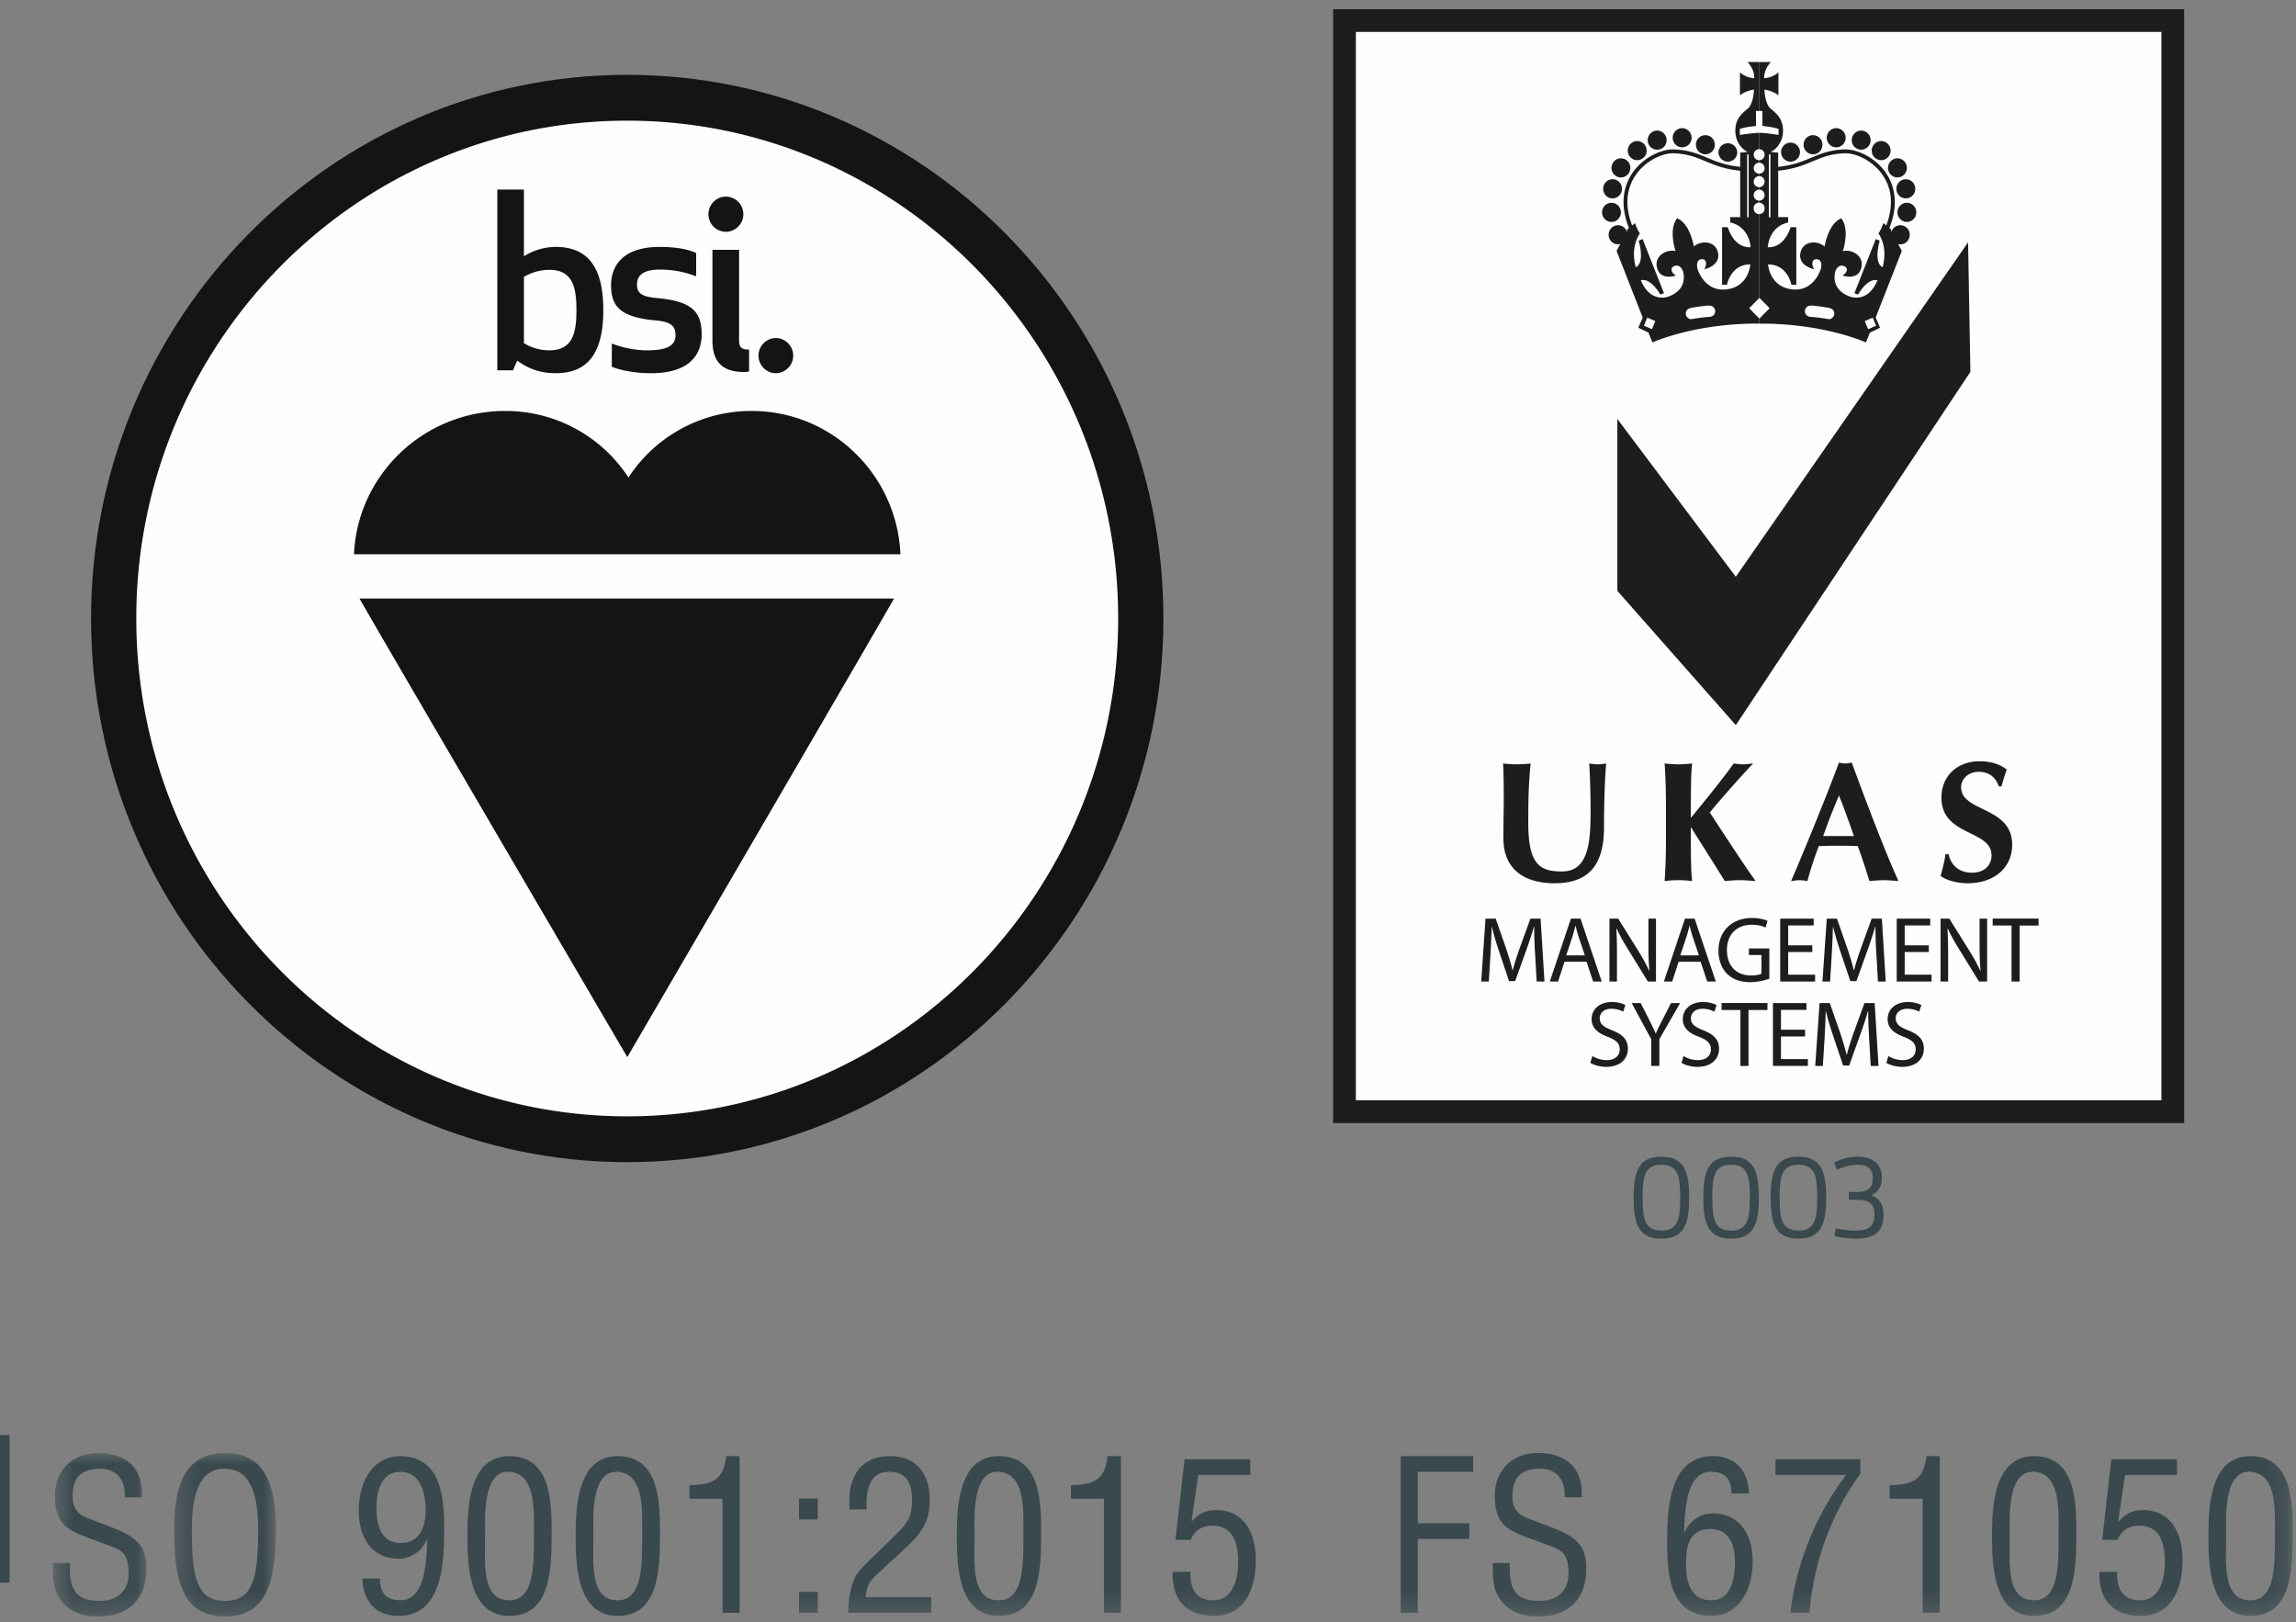
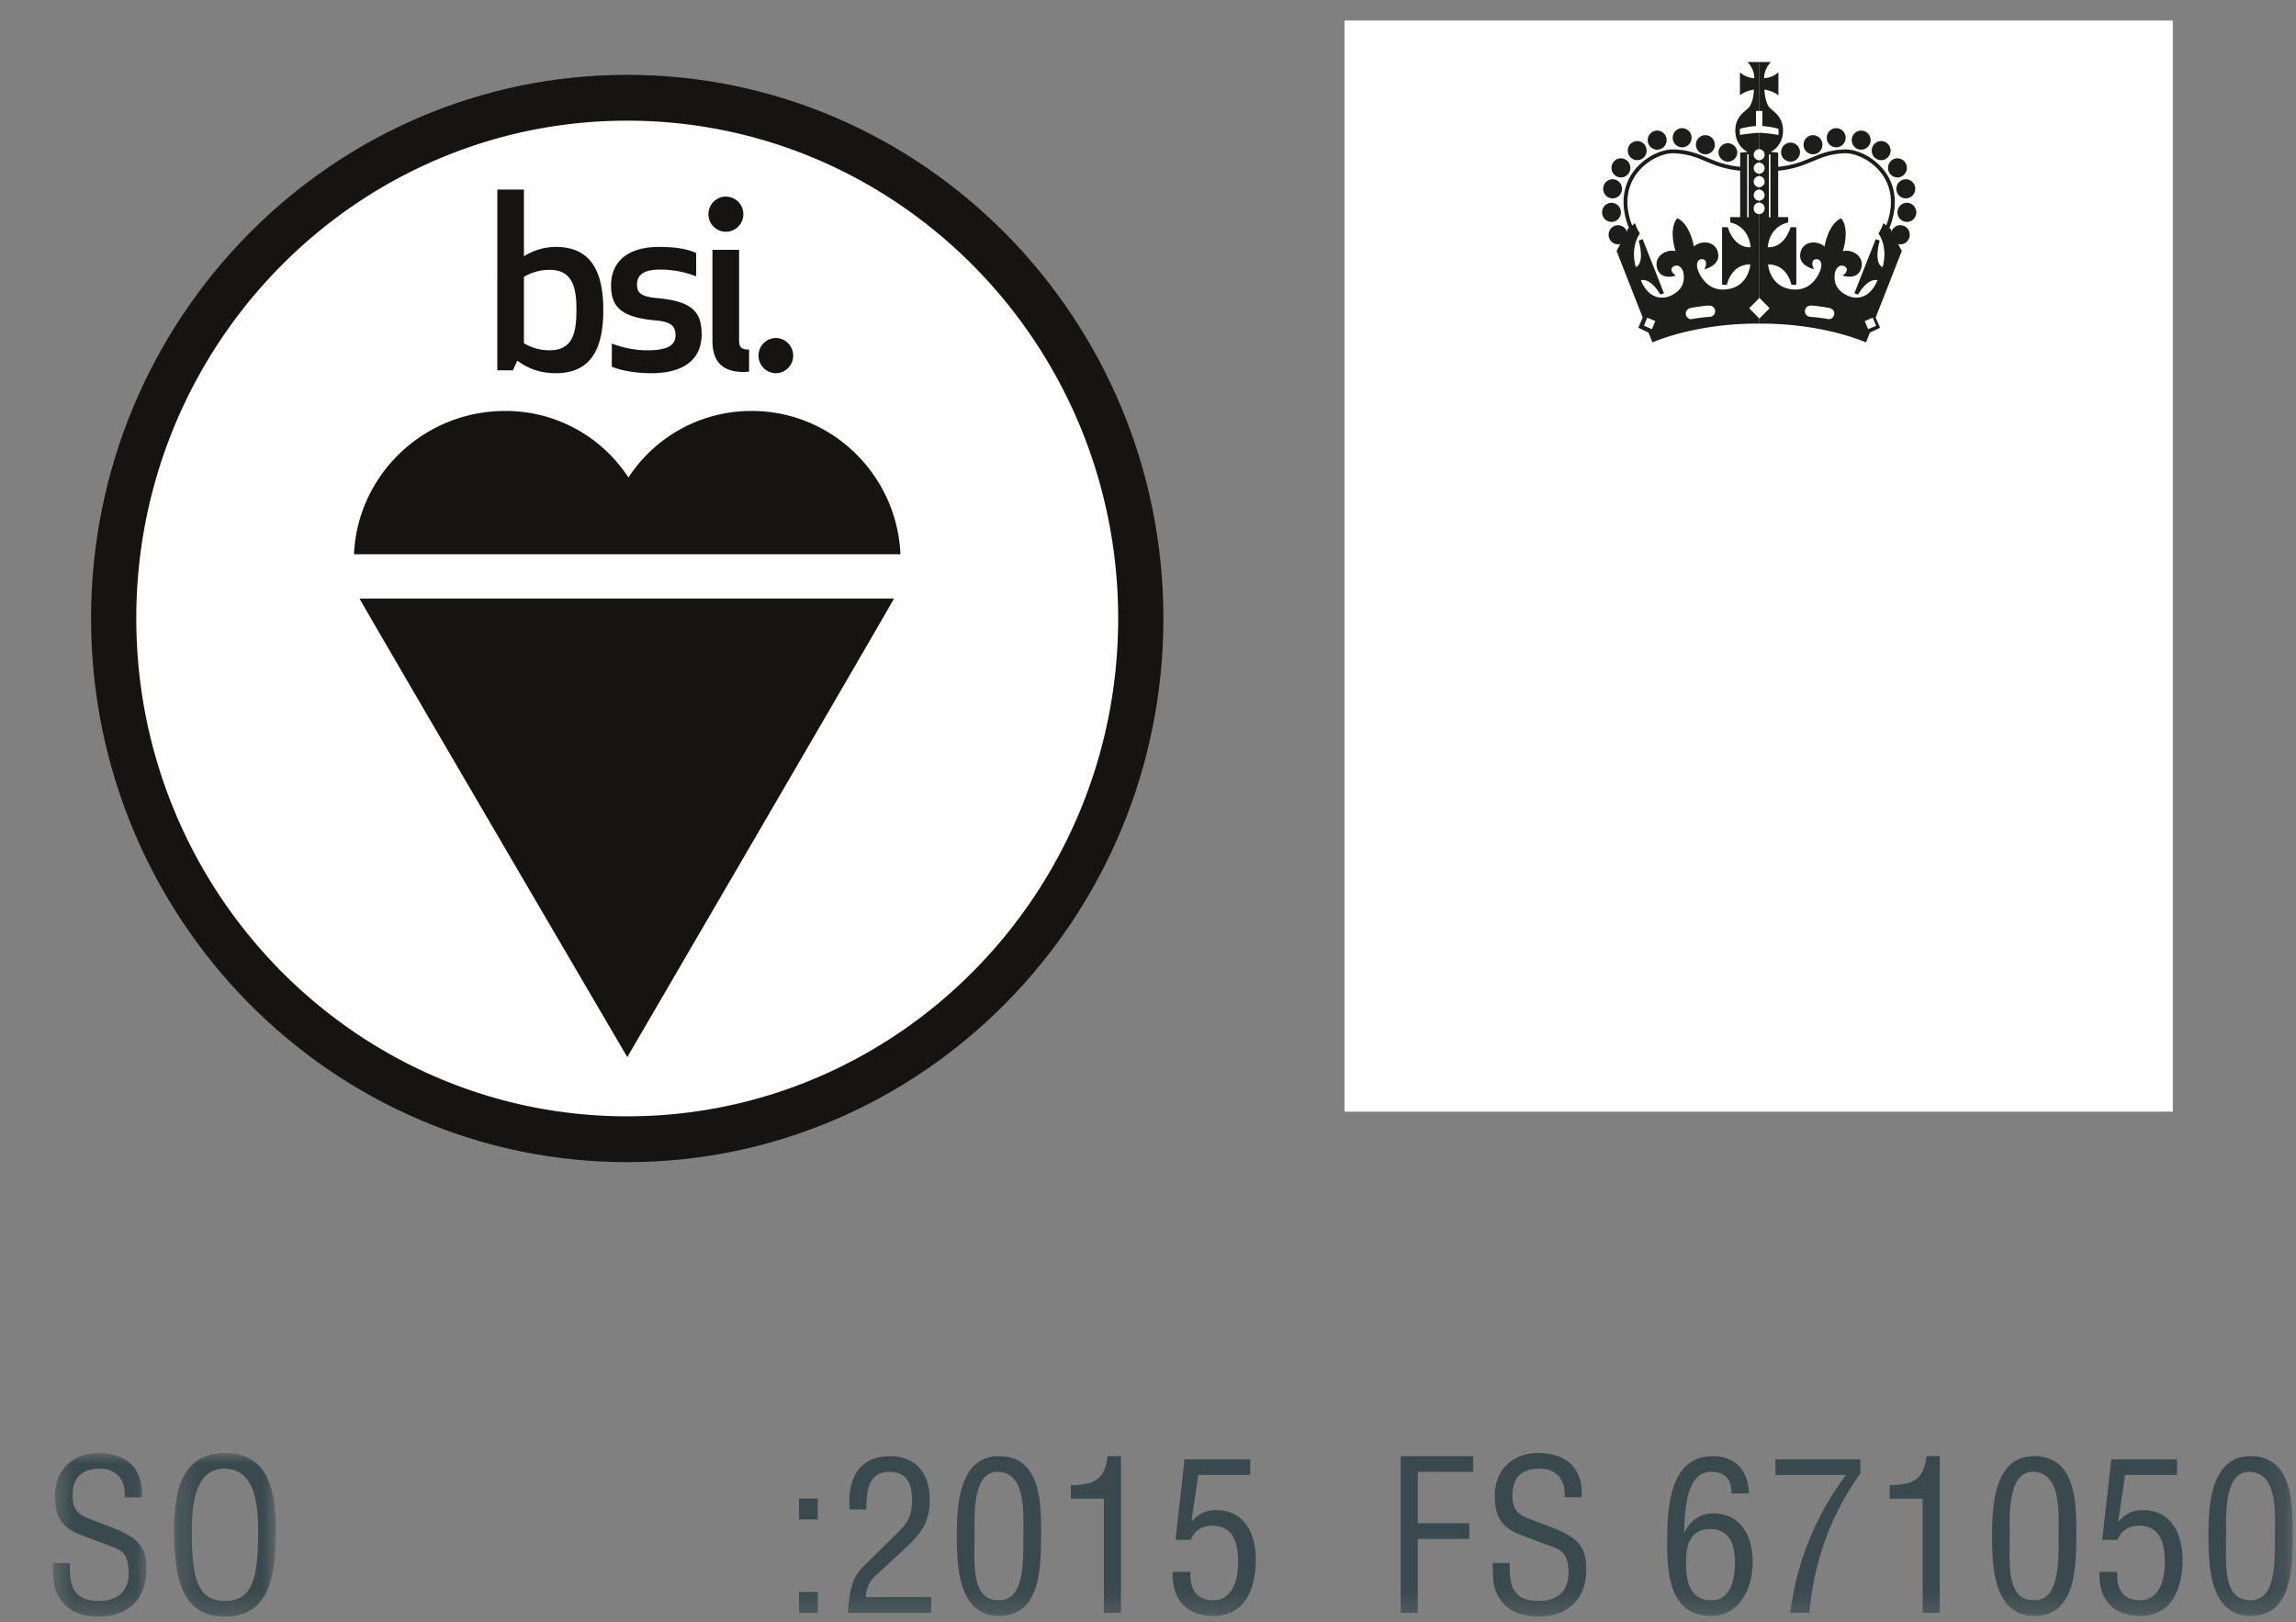
<svg xmlns="http://www.w3.org/2000/svg" fill="none" viewBox="0 0 109 77">
  <rect x="0" y="0" width="109" height="77" fill="#808080" stroke="none" />
-   <path fill-rule="evenodd" clip-rule="evenodd" d="M0 75.125h.456v-7H0v7z" fill="#39494E" />
  <mask id="a" mask-type="alpha" maskUnits="userSpaceOnUse" x="2" y="68" width="5" height="9">
    <path d="M2.508 68.977h4.44v7.763h-4.44v-7.763z" fill="#39494E" />
  </mask>
  <g mask="url(#a)">
    <path fill-rule="evenodd" clip-rule="evenodd" d="M5.92 71.078c.06-.772-.352-1.357-1.164-1.357-1.182 0-1.31.753-1.31 1.328 0 .517.226.832.694 1.011.392.15.773.298 1.164.446 1.39.525 1.644 1.022 1.644 2.003 0 1.408-.87 2.231-2.28 2.231-.724 0-1.584-.209-2.004-1.18-.156-.366-.147-.962-.156-1.36h.811c-.039 1.105.166 1.798 1.391 1.798.82 0 1.397-.428 1.397-1.298 0-1.132-.449-1.14-1.193-1.428-.4-.159-1.047-.368-1.439-.576-.692-.357-.868-.953-.868-1.685 0-1.23.85-2.033 2.043-2.033 1.34 0 2.162.704 2.083 2.101h-.813v-.001z" fill="#39494E" />
  </g>
  <mask id="b" mask-type="alpha" maskUnits="userSpaceOnUse" x="8" y="68" width="6" height="9">
    <path d="M8.264 68.977h4.832v7.763h-4.832v-7.763z" fill="#39494E" />
  </mask>
  <g mask="url(#b)">
    <path fill-rule="evenodd" clip-rule="evenodd" d="M10.661 69.721c-1.252 0-1.565 1.328-1.556 2.983.01 2.154.226 3.293 1.575 3.293 1.35 0 1.565-1.14 1.576-3.293.009-1.655-.304-2.983-1.595-2.983zm.039-.744c2.142 0 2.405 2.002 2.396 3.71-.01 2.06-.274 4.053-2.416 4.053-2.141 0-2.396-1.992-2.416-4.054 0-1.707.255-3.709 2.437-3.709" fill="#39494E" />
  </g>
-   <path fill-rule="evenodd" clip-rule="evenodd" d="M19.005 69.868c-.92 0-1.135.951-1.135 1.706 0 .772.196 1.675 1.145 1.675.919 0 1.193-.773 1.193-1.545 0-.794-.226-1.836-1.203-1.836zm2.083 2.708c0 1.545-.06 4.133-2.17 4.133-1.087 0-1.683-.704-1.713-1.774h.831c0 .675.285 1.032.98 1.032 1.24 0 1.231-2.092 1.27-2.886h-.02c-.284.635-.822.912-1.349.912-1.31 0-1.887-1.07-1.887-2.271 0-1.587.83-2.597 1.944-2.597 1.968 0 2.114 1.924 2.114 3.45v.001zm3.096 3.391c1.214 0 1.164-1.767 1.164-3.195 0-1.05.107-2.814-1.164-2.904-1.29-.08-1.154 2.222-1.154 2.904 0 1.428-.196 3.195 1.154 3.195zm-1.994-3.065c0-1.388.087-3.778 1.994-3.778 2.054 0 2.004 2.361 2.004 3.778 0 1.686-.087 3.807-2.004 3.807-1.957 0-1.994-2.487-1.994-3.807zm7.135 3.065c1.212 0 1.162-1.767 1.162-3.195 0-1.05.109-2.814-1.162-2.904-1.293-.08-1.154 2.222-1.154 2.904 0 1.428-.196 3.195 1.154 3.195zm-1.996-3.065c0-1.388.09-3.778 1.996-3.778 2.053 0 2.005 2.361 2.005 3.778 0 1.686-.09 3.807-2.005 3.807-1.957 0-1.996-2.487-1.996-3.807zm6.97-1.754h-1.565v-.645c1.047-.02 1.624-.22 1.741-1.379h.636v7.437h-.812v-5.413z" fill="#39494E" />
  <mask id="c" mask-type="alpha" maskUnits="userSpaceOnUse" x="0" y="0" width="109" height="77">
    <path d="M0 76.739h108.842V0H0v76.739z" fill="#fff" />
  </mask>
  <g mask="url(#c)">
    <path fill-rule="evenodd" clip-rule="evenodd" d="M37.933 76.562h.89v-.993h-.89v.993zm0-4.433h.89v-.993h-.89v.993zm3.701 2.608c-.353.317-.51.615-.529 1.08h3.102v.744h-3.942c.009-.536.078-1.08.294-1.606.107-.256.361-.536.577-.744l1.397-1.368c.568-.554.764-.852.764-1.666 0-.754-.255-1.308-1.086-1.308-1.008 0-1.095 1-1.075 1.785h-.812v-.457c0-.547.137-1.061.468-1.487.226-.239.637-.585 1.458-.585 1.252 0 1.887.841 1.887 2.072 0 1.092-.429 1.625-1.182 2.32l-1.321 1.22zm5.786 1.23c1.212 0 1.163-1.767 1.163-3.195 0-1.05.108-2.814-1.163-2.904-1.292-.08-1.154 2.222-1.154 2.904 0 1.428-.195 3.195 1.154 3.195zm-1.996-3.065c0-1.388.09-3.778 1.996-3.778 2.053 0 2.005 2.361 2.005 3.778 0 1.686-.09 3.807-2.005 3.807-1.957 0-1.996-2.487-1.996-3.807zm6.981-1.754h-1.565v-.645c1.045-.02 1.623-.22 1.74-1.379h.636v7.437h-.811v-5.413zm4.113 3.469c-.039.792.255 1.35 1.084 1.35.862 0 1.175-.874 1.175-1.796 0-.852-.187-1.746-1.223-1.746-.487 0-.831.219-1.027.676h-.723l.43-3.827h3.12v.742h-2.466l-.322 2.182.02.02c.324-.356.655-.534 1.162-.534 1.352.009 1.87 1.15 1.87 2.359 0 1.317-.48 2.666-1.996 2.666-1.3 0-2.005-.782-1.946-2.092h.842zm9.978 1.944v-7.436h3.443v.743h-2.631v2.44h2.444v.744h-2.444v3.51l-.812-.001zm7.78-5.484c.059-.772-.35-1.357-1.162-1.357-1.184 0-1.313.753-1.313 1.328 0 .517.225.833.695 1.011.391.15.774.298 1.164.446 1.389.525 1.643 1.022 1.643 2.004 0 1.408-.87 2.23-2.278 2.23-.723 0-1.585-.209-2.005-1.18-.157-.366-.148-.962-.157-1.359h.812c-.04 1.103.166 1.796 1.387 1.796.822 0 1.4-.428 1.4-1.298 0-1.132-.45-1.14-1.192-1.428-.402-.158-1.047-.368-1.438-.575-.696-.358-.87-.953-.87-1.686 0-1.23.848-2.033 2.043-2.033 1.339 0 2.161.704 2.083 2.101h-.812zm6.906 1.508c-.958 0-1.136.813-1.136 1.497-.048 1.408.461 1.885 1.195 1.885.957 0 1.123-1.052 1.123-1.805 0-.814-.244-1.578-1.182-1.578v.001zm-2.035.674c0-1.546.06-4.135 2.172-4.135 1.086 0 1.68.706 1.71 1.774h-.83c0-.673-.284-1.03-.98-1.03-1.24 0-1.23 2.092-1.27 2.886h.019c.286-.635.822-.912 1.35-.912 1.31 0 1.888 1.07 1.888 2.271 0 1.587-.831 2.596-1.946 2.596-1.967 0-2.113-1.923-2.113-3.45zm5.14-3.984h4.03v.683c-1.397 1.923-2.22 4.235-2.415 6.603h-.91a13.643 13.643 0 012.65-6.545h-3.355v-.742.001zm6.989 1.873h-1.565v-.645c1.047-.02 1.624-.22 1.743-1.379h.634v7.437h-.812v-5.413zm5.289 4.819c1.214 0 1.164-1.767 1.164-3.195 0-1.05.109-2.814-1.164-2.904-1.29-.08-1.154 2.222-1.154 2.904 0 1.428-.196 3.195 1.154 3.195zm-1.994-3.065c0-1.388.087-3.778 1.994-3.778 2.054 0 2.004 2.361 2.004 3.778 0 1.686-.087 3.807-2.004 3.807-1.957 0-1.994-2.487-1.994-3.807zm5.942 1.715c-.039.792.255 1.35 1.084 1.35.862 0 1.175-.874 1.175-1.796 0-.852-.186-1.746-1.223-1.746-.487 0-.831.219-1.027.676h-.722l.431-3.827h3.12v.742h-2.466l-.323 2.182.02.02c.324-.356.655-.534 1.162-.534 1.352.009 1.87 1.15 1.87 2.359 0 1.317-.48 2.666-1.996 2.666-1.3 0-2.005-.782-1.946-2.092h.842-.001zm6.324 1.35c1.214 0 1.164-1.767 1.164-3.195 0-1.05.108-2.814-1.164-2.904-1.291-.08-1.154 2.222-1.154 2.904 0 1.428-.196 3.195 1.154 3.195zm-1.994-3.065c0-1.388.087-3.778 1.994-3.778 2.054 0 2.004 2.361 2.004 3.778 0 1.686-.087 3.807-2.004 3.807-1.957 0-1.994-2.487-1.994-3.807z" fill="#39494E" />
    <path fill-rule="evenodd" clip-rule="evenodd" d="M29.776 3.553c14.036 0 25.455 11.577 25.455 25.806 0 14.232-11.419 25.809-25.455 25.809-14.034 0-25.453-11.577-25.453-25.81 0-14.228 11.419-25.805 25.453-25.805z" fill="#161412" />
    <path fill-rule="evenodd" clip-rule="evenodd" d="M29.776 5.728c-12.85 0-23.306 10.6-23.306 23.63 0 13.033 10.456 23.635 23.306 23.635 12.852 0 23.308-10.602 23.308-23.634 0-13.03-10.456-23.631-23.308-23.631zm7.057 10.319c.45 0 .823.377.823.834a.834.834 0 01-.823.836.834.834 0 01-.824-.836c0-.457.372-.834.824-.834zm-1.271.549v1.041s-.114.022-.25.022c-1.026 0-1.49-.502-1.49-1.486v-4.314h1.265v4.302c0 .32.112.435.475.435zm-1.107-7.263a.835.835 0 110 1.67.833.833 0 01-.823-.835c0-.458.372-.835.823-.835zm-3.153 2.39c.767 0 1.308.091 1.748.286v1.109a4.678 4.678 0 00-1.727-.32c-.666 0-1.082.195-1.082.711 0 .4.2.57.936.64 1.691.147 2.133.662 2.133 1.725 0 .985-.6 1.843-2.405 1.843-.778 0-1.478-.147-1.86-.309v-1.1c.371.14.97.322 1.68.322.903 0 1.344-.206 1.344-.71 0-.422-.182-.64-.936-.709-1.706-.148-2.123-.686-2.123-1.67 0-.983.632-1.819 2.292-1.819v.001zm-7.692-2.724h1.262v3.168a2.851 2.851 0 011.511-.446c1.647 0 2.258 1.134 2.258 2.998 0 1.876-.61 2.997-2.258 2.997-.754 0-1.331-.23-1.826-.596l-.205.458h-.742V8.999zm6.17 41.183s-12.62-21.546-12.71-21.768h25.372c-.093.21-12.662 21.768-12.662 21.768zM16.806 26.31c.164-3.776 3.317-6.801 7.172-6.801a6.95 6.95 0 015.857 3.16 6.953 6.953 0 015.859-3.16c3.79 0 6.891 3.025 7.053 6.801H16.806z" fill="#FEFEFE" />
    <path fill-rule="evenodd" clip-rule="evenodd" d="M27.367 14.719c0-1.052-.169-1.91-1.276-1.91-.597 0-.992.208-1.218.33v3.158c.226.126.621.334 1.218.334 1.107 0 1.276-.849 1.276-1.912zm36.461 38.052h39.324V.975H63.828v51.796z" fill="#FEFEFE" />
-     <path fill-rule="evenodd" clip-rule="evenodd" d="M63.828 52.771H103.15V.975H63.828v51.796z" stroke="#1D1D1B" stroke-width="1.08" />
    <path fill-rule="evenodd" clip-rule="evenodd" d="M78.672 7.106a.451.451 0 00.449-.454.451.451 0 00-.277-.418.45.45 0 00-.173-.035.45.45 0 00-.447.453c0 .252.2.454.447.454zm1.188-.112a.45.45 0 00.446-.455.451.451 0 00-.274-.419.45.45 0 00-.172-.036.452.452 0 00-.45.455c0 .25.202.455.45.455zm1.101.331a.452.452 0 00.449-.455.451.451 0 00-.13-.32.451.451 0 00-.319-.133.45.45 0 00-.319.133.451.451 0 00-.13.32c0 .251.202.455.45.455h-.001zm1.067.349a.45.45 0 00.447-.455.448.448 0 00-.447-.418.448.448 0 00-.447.418c0 .251.2.455.447.455zm-4.302-.07a.45.45 0 00.414-.282.449.449 0 00.032-.173.45.45 0 00-.446-.453.452.452 0 00-.45.453c0 .25.202.455.45.455zm-.776.819a.45.45 0 00.415-.28.452.452 0 00.033-.173.45.45 0 00-.447-.455.45.45 0 00-.447.455c0 .25.2.453.447.453h-.001zm-.395.994a.45.45 0 00.447-.455.451.451 0 00-.275-.418.45.45 0 00-.172-.035.45.45 0 00-.446.453c0 .253.199.455.446.455zm-.051 1.118a.45.45 0 00.414-.282.448.448 0 00.033-.173.451.451 0 00-.13-.319.45.45 0 00-.317-.134.45.45 0 00-.447.453c0 .25.2.455.447.455zm.31 1.064a.452.452 0 00.448-.453.452.452 0 00-.13-.32.45.45 0 00-.318-.135.45.45 0 00-.414.282.45.45 0 00-.033.173c0 .25.2.453.447.453z" fill="#1D1D1B" />
    <path d="M82.716 8.023c-1.6-.139-1.876-.787-3.253-.84-1.023-.035-3.149 1.311-1.928 3.876" stroke="#1D1D1B" stroke-width=".184" />
    <path fill-rule="evenodd" clip-rule="evenodd" d="M77.261 10.937l-.516.976 1.24 3.159-.207.487.48.228.19.469s1.988-.913 5.07-.895V2.944h-.561s.327.296.327.767c0 0-.368.004-.682-.276v1.092c.258-.22.664-.274.664-.274s-.012.653-.283.895c-.21.186-.6.43-.6 1.054 0 .621.419.953.6 1.007l-.37.036v3.062h-.474v.254s.862.121.972 1.177c-.826.036-1.084-.95-1.084-.95h-.274v2.732h.232s.172-.97 1.11-.97c0 0-.074 1.143-1.248 1.195-.89.038-1.214-.837-1.251-.957-.04-.115-.082-.43.146-.478.228-.052.338.164.169.471 0 0 .77-.16.652-.767-.118-.62-.851-.597-1.149-.31 0 0-.167-1.074-.787-1.341l-.008.001c-.424.533-.075 1.56-.075 1.56-.395-.116-1.052.215-.87.82.177.588.884.337.884.337-.29-.191-.25-.415-.021-.466.233-.056.361.21.38.33.02.125.163.788-.67 1.12 0 0-.866.391-1.35-.76 0 0 .408-.18.927.677l.171-.062-1.013-2.57-.188.072s.317 1.042-.134 1.264c0 0-.295-.876.194-1.609 0 0-.098-.106-.237-.485l-.377.312.021.033zm11.098-3.831a.451.451 0 01-.449-.454.45.45 0 01.276-.418.45.45 0 01.173-.035.45.45 0 01.447.453.45.45 0 01-.275.418.45.45 0 01-.172.035zm-1.188-.112a.449.449 0 01-.318-.135.45.45 0 01-.129-.32c0-.251.2-.455.447-.455.248 0 .449.204.449.455 0 .25-.201.455-.449.455zm-1.101.331a.449.449 0 01-.318-.135.45.45 0 01-.129-.32c0-.25.2-.453.447-.453a.45.45 0 01.448.453c0 .251-.2.455-.448.455zm-1.067.349a.449.449 0 01-.318-.135.45.45 0 01-.129-.32.448.448 0 11.896 0 .453.453 0 01-.13.321.453.453 0 01-.319.135zm4.302-.07a.45.45 0 01-.317-.135.451.451 0 01-.129-.32.45.45 0 01.446-.453c.248 0 .449.204.449.453 0 .25-.201.455-.449.455zm.775.819a.45.45 0 01-.448-.453c0-.25.2-.455.447-.455a.45.45 0 01.414.282.45.45 0 01.033.173c0 .25-.2.453-.447.453h.001zm.395.994a.45.45 0 01-.317-.135.451.451 0 01-.129-.32.45.45 0 01.446-.453.45.45 0 01.45.453.451.451 0 01-.45.455zm.052 1.118a.45.45 0 01-.318-.135.451.451 0 01-.129-.32c0-.25.2-.453.447-.453s.448.204.448.453c0 .25-.2.455-.448.455zm-.31 1.064a.45.45 0 01-.447-.453c0-.252.2-.455.447-.455a.45.45 0 01.414.282.45.45 0 01.033.173c0 .25-.2.453-.447.453z" fill="#1D1D1B" />
    <path d="M84.314 8.023c1.6-.139 1.876-.787 3.253-.84 1.023-.035 3.149 1.311 1.928 3.876" stroke="#1D1D1B" stroke-width=".184" />
    <path fill-rule="evenodd" clip-rule="evenodd" d="M89.77 10.937l.516.976-1.24 3.159.207.487-.48.228-.19.469s-1.988-.913-5.07-.895V2.944h.561s-.327.296-.327.767c0 0 .368.004.682-.276v1.092c-.259-.22-.664-.274-.664-.274s.012.653.283.895c.21.186.6.43.6 1.054 0 .621-.419.953-.6 1.007l.37.036v3.062h.473v.254s-.86.121-.972 1.177c.826.036 1.085-.95 1.085-.95h.274v2.732h-.232s-.172-.97-1.11-.97c0 0 .074 1.143 1.247 1.195.89.038 1.215-.837 1.252-.957.04-.115.082-.43-.146-.478-.228-.052-.338.164-.17.471 0 0-.768-.16-.65-.767.119-.62.85-.597 1.148-.31 0 0 .167-1.074.786-1.341l.01.001c.423.533.074 1.56.074 1.56.395-.116 1.052.215.87.82-.177.588-.884.337-.884.337.292-.191.25-.415.021-.466-.233-.056-.361.21-.38.33-.02.125-.163.788.67 1.12 0 0 .866.391 1.35-.76 0 0-.408-.18-.928.677l-.17-.062 1.013-2.57.188.072s-.317 1.042.136 1.264c0 0 .293-.876-.196-1.609 0 0 .098-.106.236-.485l.378.312" fill="#1D1D1B" />
    <path fill-rule="evenodd" clip-rule="evenodd" d="M78.043 15.463l.38.163.161-.385-.381-.162-.16.384zm3.095-.419c.184-.01.287-.12.287-.27a.266.266 0 00-.263-.266c-.15-.011-.679.07-.866.104-.162.035-.265.118-.265.266 0 .15.13.296.285.27.167-.032.596-.094.822-.104zm7.389.197l.16.385.38-.163-.16-.384-.38.162zm-2.554-.197c-.183-.01-.286-.12-.286-.27 0-.146.117-.266.263-.266.15-.011.679.07.865.104.162.035.266.118.266.266 0 .15-.13.296-.285.27a7.939 7.939 0 00-.823-.104zm-2.933-.413l.485.491.486-.489-.485-.493-.486.491zm.474-7.024a.26.26 0 00.258-.264.259.259 0 00-.258-.261.259.259 0 00-.258.261.259.259 0 00.074.186.26.26 0 00.184.078zm0 .638a.259.259 0 00.258-.262.26.26 0 00-.258-.261.26.26 0 00-.258.261.26.26 0 00.258.262zm0 .64a.259.259 0 00.258-.262.259.259 0 00-.074-.185.26.26 0 00-.184-.078.26.26 0 00-.258.263.26.26 0 00.258.262zm0 .64a.26.26 0 00.258-.264.26.26 0 00-.258-.26.26.26 0 00-.258.26.259.259 0 00.074.186.26.26 0 00.184.078zm0 .64a.26.26 0 00.239-.164.261.261 0 00.018-.1.261.261 0 00-.013-.106.259.259 0 00-.436-.092.258.258 0 00-.067.198.259.259 0 00.074.186.26.26 0 00.184.078zm-.569.15h.071v-2.987h-.071v2.987zm1.031 0h.073v-2.987h-.073v2.987zm-.458-5.049h.15v.713s.586.06.767.144v.282s-.607-.1-.904-.1h.007c-.297 0-.942.1-.942.1v-.282c.18-.084.768-.144.768-.144v-.713h.147" fill="#FEFEFE" />
-     <path fill-rule="evenodd" clip-rule="evenodd" d="M71.373 39.801c0-.872.016-1.31.016-1.892 0-.856-.016-1.399-.032-1.666.215.023.438.04.653.04.215 0 .44-.017.655-.04-.105 1.05-.112 1.892-.112 2.832 0 1.971.557 2.294 1.595 2.294 1.277 0 1.364-1.399 1.364-2.9 0-.744-.025-1.482-.064-2.226.135.023.27.04.406.04.137 0 .263-.017.398-.04-.046.476-.103 1.635-.103 3.032 0 1.876-.804 2.654-2.352 2.654-1.363 0-2.424-.609-2.424-2.128zm8.897-.517c0 1.164 0 2.029.065 2.538-.176-.017-.392-.04-.653-.04-.264 0-.48.023-.656.04.048-.711.064-1.334.064-2.238v-1.1c0-.906-.016-1.528-.064-2.241.177.016.392.041.656.041.261 0 .477-.025.653-.041-.064.43-.064 1.537-.064 2.58.717-.857 1.755-2.167 2.033-2.58.151.016.295.041.447.041.144 0 .295-.025.479-.041-.36.364-1.644 1.803-2.058 2.328.687 1.05 1.746 2.679 2.177 3.25-.312-.016-.541-.039-.773-.039-.231 0-.463.023-.694.04-.527-.849-1.068-1.697-1.595-2.538h-.017zm9.857 2.538c-.255-.016-.48-.038-.702-.038-.224 0-.455.022-.678.038a32.792 32.792 0 00-.55-1.657 25.36 25.36 0 00-1.85 0c-.215.549-.391 1.1-.543 1.657-.128-.016-.247-.038-.374-.038-.128 0-.247.022-.398.038.39-.897 1.586-3.776 2.271-5.62.104.018.2.041.305.041.103 0 .2-.023.302-.041.677 1.844 1.612 4.304 2.217 5.62zm-2.113-2.135c-.232-.653-.456-1.292-.71-1.924a32.008 32.008 0 00-.75 1.924h1.46zm6.882-2.352c-.168-.46-.48-.696-.965-.696-.486 0-.83.34-.83.73 0 1.195 2.425.897 2.425 2.73 0 1.084-.846 1.83-2.113 1.83-.575 0-1.052-.172-1.284-.347.103-.374.175-.665.232-1.03h.15c.088.47.455.876 1.101.876.622 0 .933-.372.933-.825 0-1.224-2.377-.899-2.377-2.734 0-1.116.846-1.731 1.795-1.731.575 0 1.004.153 1.308.399-.096.247-.15.442-.256.797h-.12l.001.001zm-18.114-17.446v8.16l5.624 6.374 11.136-16.77-.11-6.148-11.026 15.875-5.624-7.491zm-3.905 25.393a21.704 21.704 0 01-.043-1.288h-.014c-.1.348-.223.722-.37 1.133l-.52 1.448h-.289l-.477-1.42c-.139-.421-.256-.81-.34-1.161h-.009c-.009.371-.03.871-.057 1.32l-.078 1.279h-.362l.205-2.984h.484l.502 1.442c.123.369.223.697.298 1.006h.012c.075-.302.18-.628.312-1.006l.523-1.442h.484l.184 2.984h-.37l-.075-1.31v-.001zm1.397.373l-.306.938h-.392l1-2.984h.459l1.004 2.984h-.406l-.315-.939h-1.044v.001zm.965-.302l-.288-.86c-.066-.194-.109-.371-.153-.544h-.01a7.702 7.702 0 01-.147.54l-.288.864h.886zm1.168 1.241v-2.984h.415l.943 1.51c.22.35.388.663.529.968l.009-.003a13.081 13.081 0 01-.045-1.23v-1.245h.358v2.984h-.384l-.935-1.516c-.205-.33-.4-.674-.55-.997l-.013.006c.022.375.03.736.03 1.232v1.275h-.357zm3.284-.939l-.306.938h-.394l1-2.984h.46l1.004 2.984h-.406l-.315-.939h-1.043v.001zm.965-.302l-.289-.86c-.065-.194-.108-.371-.153-.544h-.009a7.702 7.702 0 01-.147.54l-.289.864h.887zm3.342 1.107a2.748 2.748 0 01-.905.164c-.445 0-.812-.115-1.1-.395-.253-.248-.411-.645-.411-1.11.005-.888.607-1.542 1.595-1.542.34 0 .607.076.733.137l-.092.315a1.507 1.507 0 00-.65-.129c-.718 0-1.184.452-1.184 1.2 0 .757.45 1.205 1.136 1.205.25 0 .418-.035.505-.08v-.89h-.598v-.31h.97v1.435h.001zm.515-2.852v2.985h1.656v-.325h-1.277v-1.075h1.145v-.318h-1.145v-.944h1.21v-.323h-1.589zm4.565 1.674a23.655 23.655 0 01-.045-1.288h-.012c-.1.348-.223.722-.37 1.133l-.52 1.448h-.289l-.477-1.42c-.139-.421-.256-.81-.34-1.161h-.009c-.009.371-.03.871-.057 1.32l-.078 1.279h-.363l.206-2.984h.484l.502 1.442c.123.369.223.697.298 1.006h.012c.075-.302.18-.628.312-1.006l.523-1.442h.484l.184 2.984h-.37l-.075-1.31v-.001zm.966-1.674v2.985h1.656v-.325h-1.277v-1.075h1.145v-.318h-1.145v-.944h1.211v-.323h-1.59zm2.083 2.986v-2.984h.415l.944 1.51c.219.35.388.663.528.968l.01-.003a13.081 13.081 0 01-.045-1.23v-1.245h.358v2.984h-.385l-.935-1.516c-.204-.33-.4-.674-.55-.997l-.012.006c.021.375.03.736.03 1.232v1.275h-.358zm3.368-2.659h-.896v-.328h2.18v.329h-.9v2.658h-.384v-2.659zm-19.899 6.195c.17.108.418.195.682.195.388 0 .616-.208.616-.51 0-.28-.159-.438-.556-.593-.48-.173-.778-.423-.778-.845 0-.466.381-.81.953-.81.3 0 .52.07.651.146l-.105.314a1.174 1.174 0 00-.559-.14c-.402 0-.555.243-.555.445 0 .28.18.417.585.576.499.196.752.438.752.879 0 .458-.337.857-1.031.857-.283 0-.595-.085-.751-.19l.096-.324zm2.795.47v-1.267l-.929-1.716h.43l.416.823c.114.225.2.406.293.615h.01c.081-.195.183-.39.297-.615l.422-.823h.432l-.986 1.713v1.27h-.385zm1.534-.47c.17.108.418.195.682.195.388 0 .616-.208.616-.51 0-.28-.159-.438-.556-.593-.48-.173-.778-.423-.778-.845 0-.466.381-.81.953-.81.3 0 .52.07.651.146l-.105.314a1.174 1.174 0 00-.559-.14c-.402 0-.555.243-.555.445 0 .28.18.417.586.576.498.196.75.438.75.879 0 .458-.336.857-1.03.857-.285 0-.595-.085-.751-.19l.096-.324zm2.699-2.186h-.895v-.33h2.179v.33h-.9v2.657h-.384v-2.657zm1.546-.328v2.982h1.656v-.321h-1.276v-1.076h1.144v-.32h-1.144v-.942h1.21v-.323h-1.59zm4.565 1.673c-.021-.415-.048-.917-.044-1.289h-.013c-.1.35-.222.724-.372 1.134l-.518 1.447h-.288l-.477-1.42c-.14-.42-.257-.807-.34-1.16h-.01c-.008.371-.03.873-.056 1.32l-.079 1.28h-.363l.207-2.985h.484l.502 1.442c.123.368.222.697.297 1.005h.013c.074-.301.18-.628.31-1.005l.525-1.442h.484l.183 2.985h-.37l-.075-1.312zm.913.841c.17.108.42.195.682.195.388 0 .616-.208.616-.51 0-.28-.159-.438-.556-.593-.48-.173-.778-.423-.778-.845 0-.466.381-.81.953-.81.3 0 .52.07.651.146l-.105.314a1.174 1.174 0 00-.559-.14c-.402 0-.555.243-.555.445 0 .28.18.417.586.576.498.196.75.438.75.879 0 .458-.336.857-1.03.857-.283 0-.595-.085-.751-.19l.096-.324z" fill="#1D1D1B" />
-     <path fill-rule="evenodd" clip-rule="evenodd" d="M77.556 56.855c0-1.214.219-1.945 1.317-1.945 1.092 0 1.318.731 1.318 1.944 0 1.219-.226 1.944-1.318 1.944-1.098 0-1.317-.725-1.317-1.944v.001zm2.208-.001c0-.96-.077-1.563-.89-1.563-.816 0-.89.603-.89 1.563 0 .959.074 1.562.89 1.562.813 0 .89-.603.89-1.562zm1.101.001c0-1.214.219-1.945 1.317-1.945 1.091 0 1.317.731 1.317 1.944 0 1.219-.226 1.944-1.317 1.944-1.098 0-1.317-.725-1.317-1.944v.001zm2.207-.001c0-.96-.076-1.563-.89-1.563-.815 0-.89.603-.89 1.563 0 .959.075 1.562.89 1.562.814 0 .89-.603.89-1.562zm4.079 1.458c.232.047.572.105.906.105.301 0 .579-.04.741-.193.121-.118.19-.293.19-.567 0-.563-.306-.704-.861-.704h-.358v-.368h.352c.487 0 .786-.123.786-.652 0-.222-.063-.379-.173-.48-.132-.123-.33-.163-.538-.163-.352 0-.751.125-.993.24l-.127-.346a2.52 2.52 0 011.133-.274c.317 0 .617.075.836.269.186.16.296.404.296.725 0 .428-.18.704-.525.838.397.117.605.45.605.927 0 .39-.108.666-.306.849-.23.21-.59.281-.976.281a5.137 5.137 0 01-1.045-.119l.057-.368zm-3.091-1.457c0-1.214.22-1.945 1.318-1.945 1.092 0 1.318.731 1.318 1.944 0 1.219-.226 1.944-1.318 1.944-1.098 0-1.317-.725-1.317-1.944l-.001.001zm2.209-.001c0-.96-.077-1.563-.89-1.563-.816 0-.89.603-.89 1.563 0 .959.074 1.562.89 1.562.813 0 .89-.603.89-1.562z" fill="#39494E" />
  </g>
</svg>